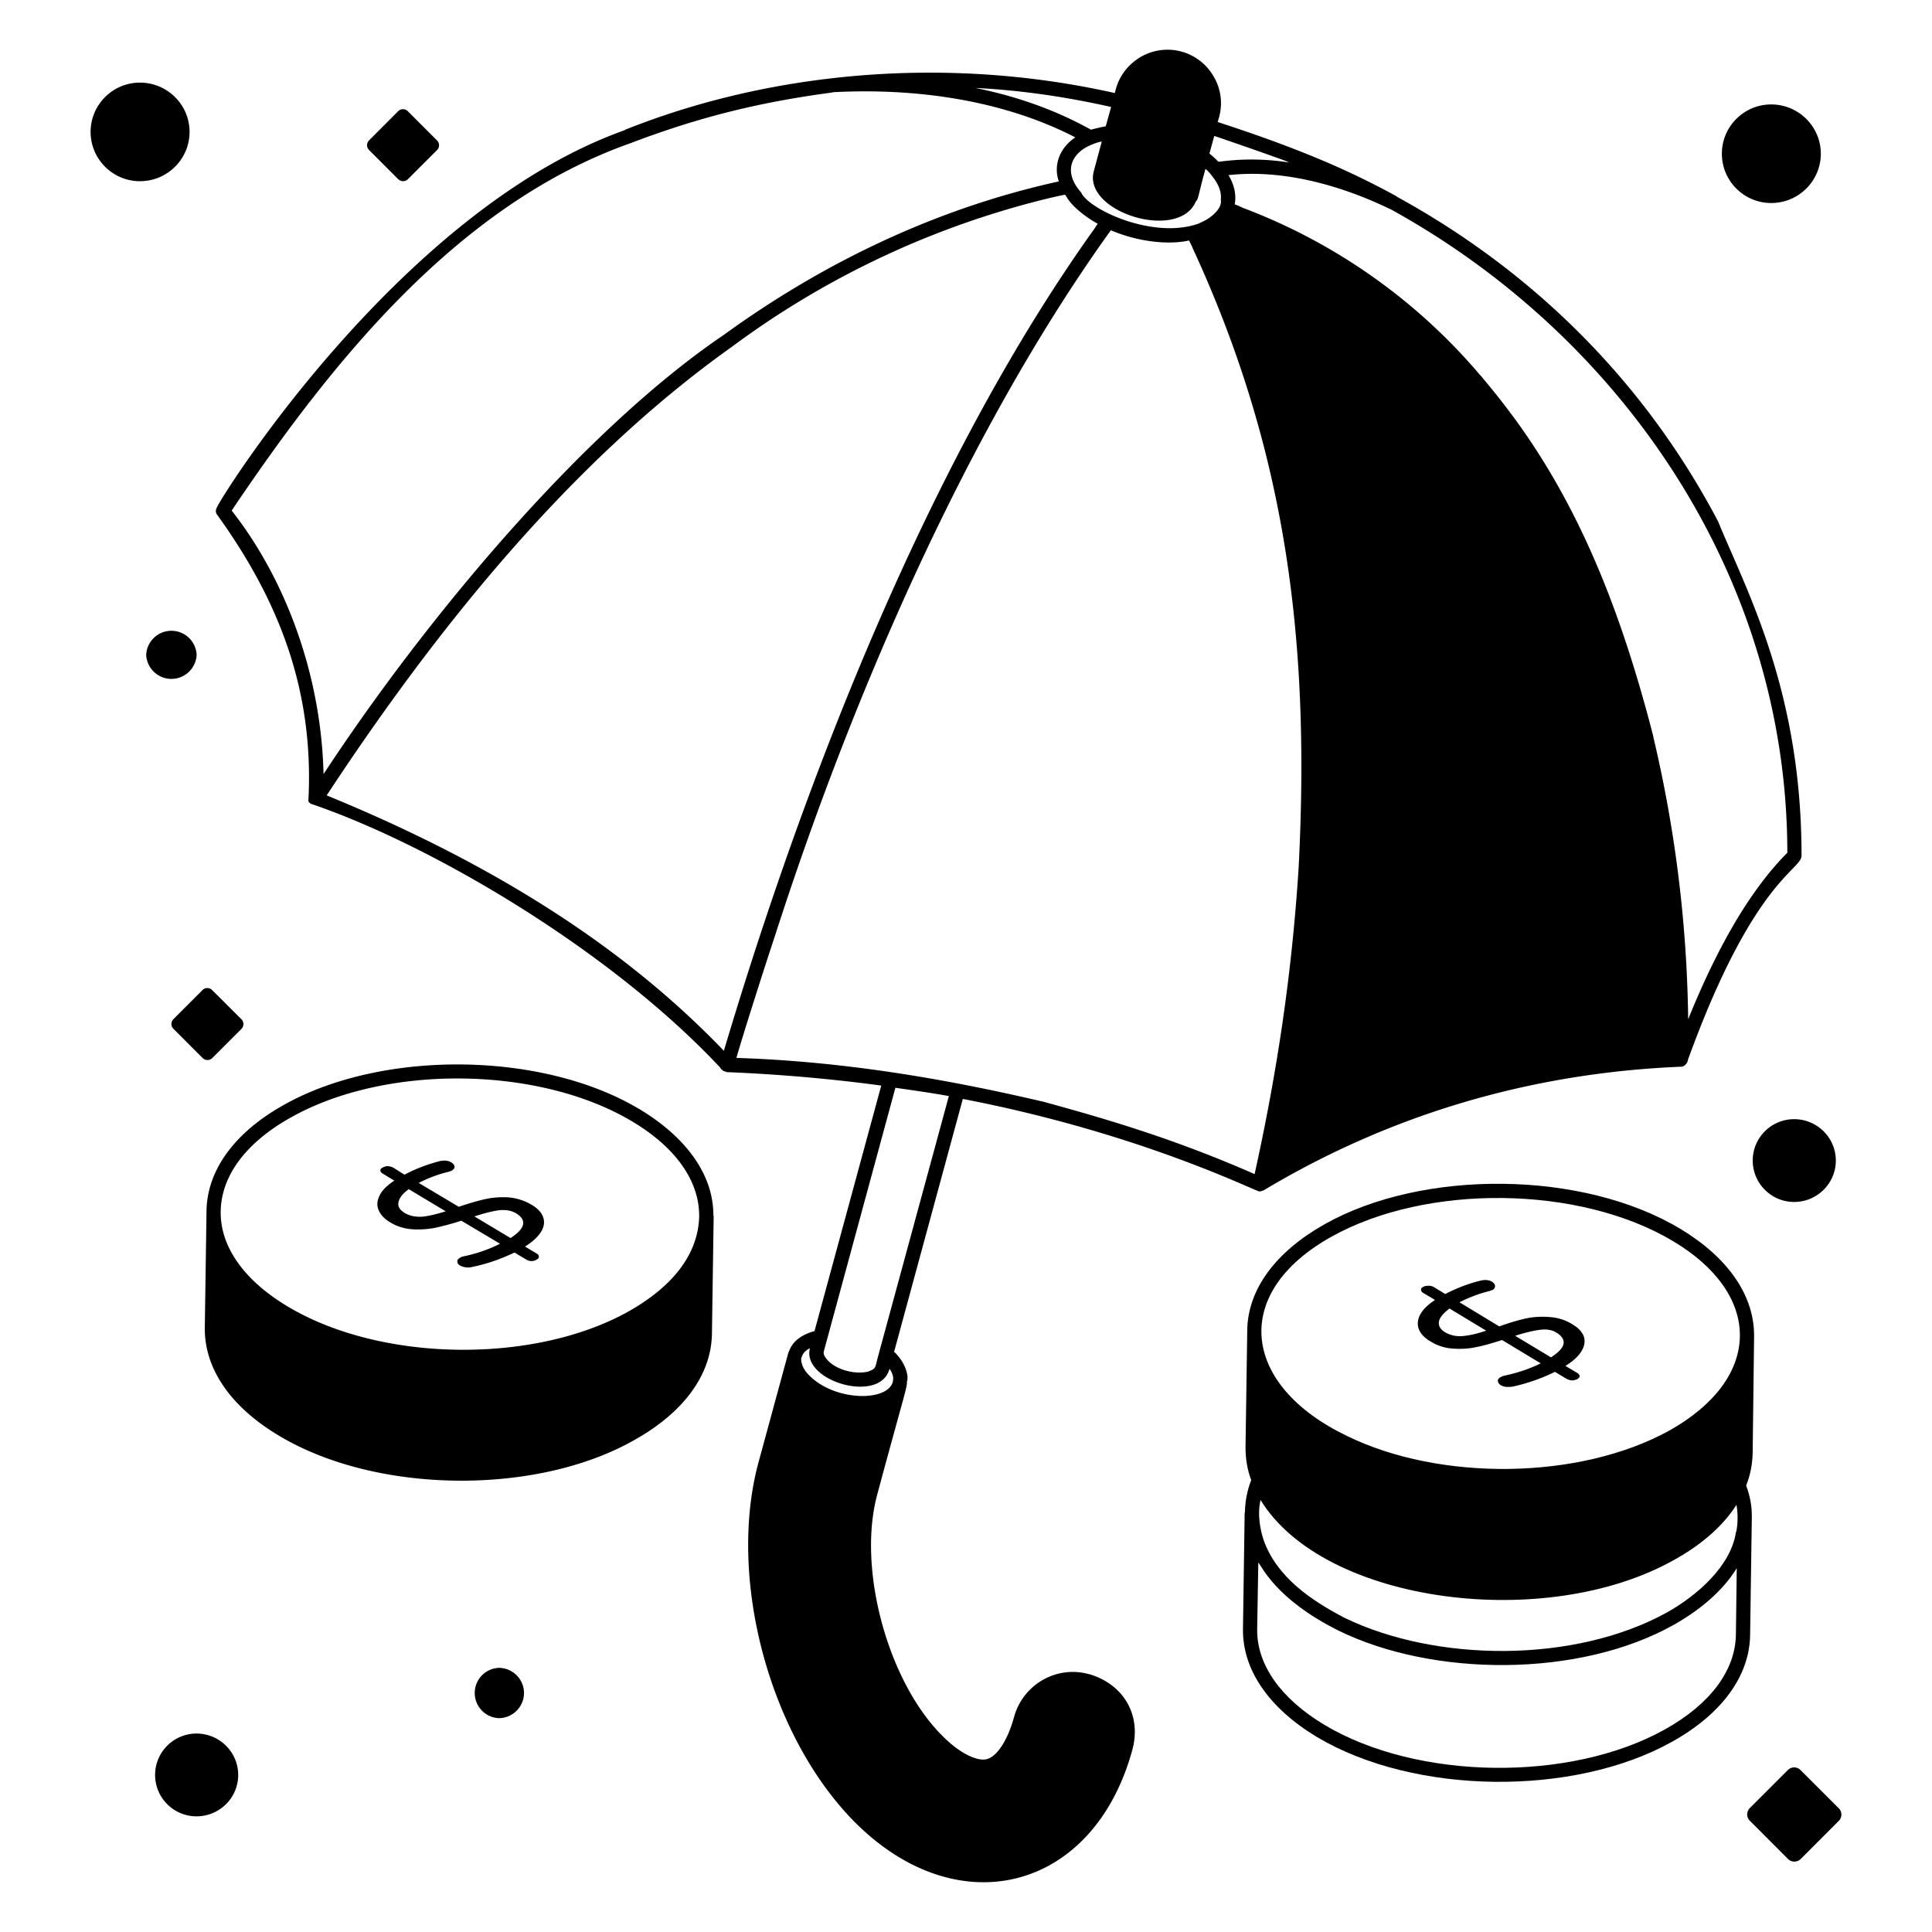
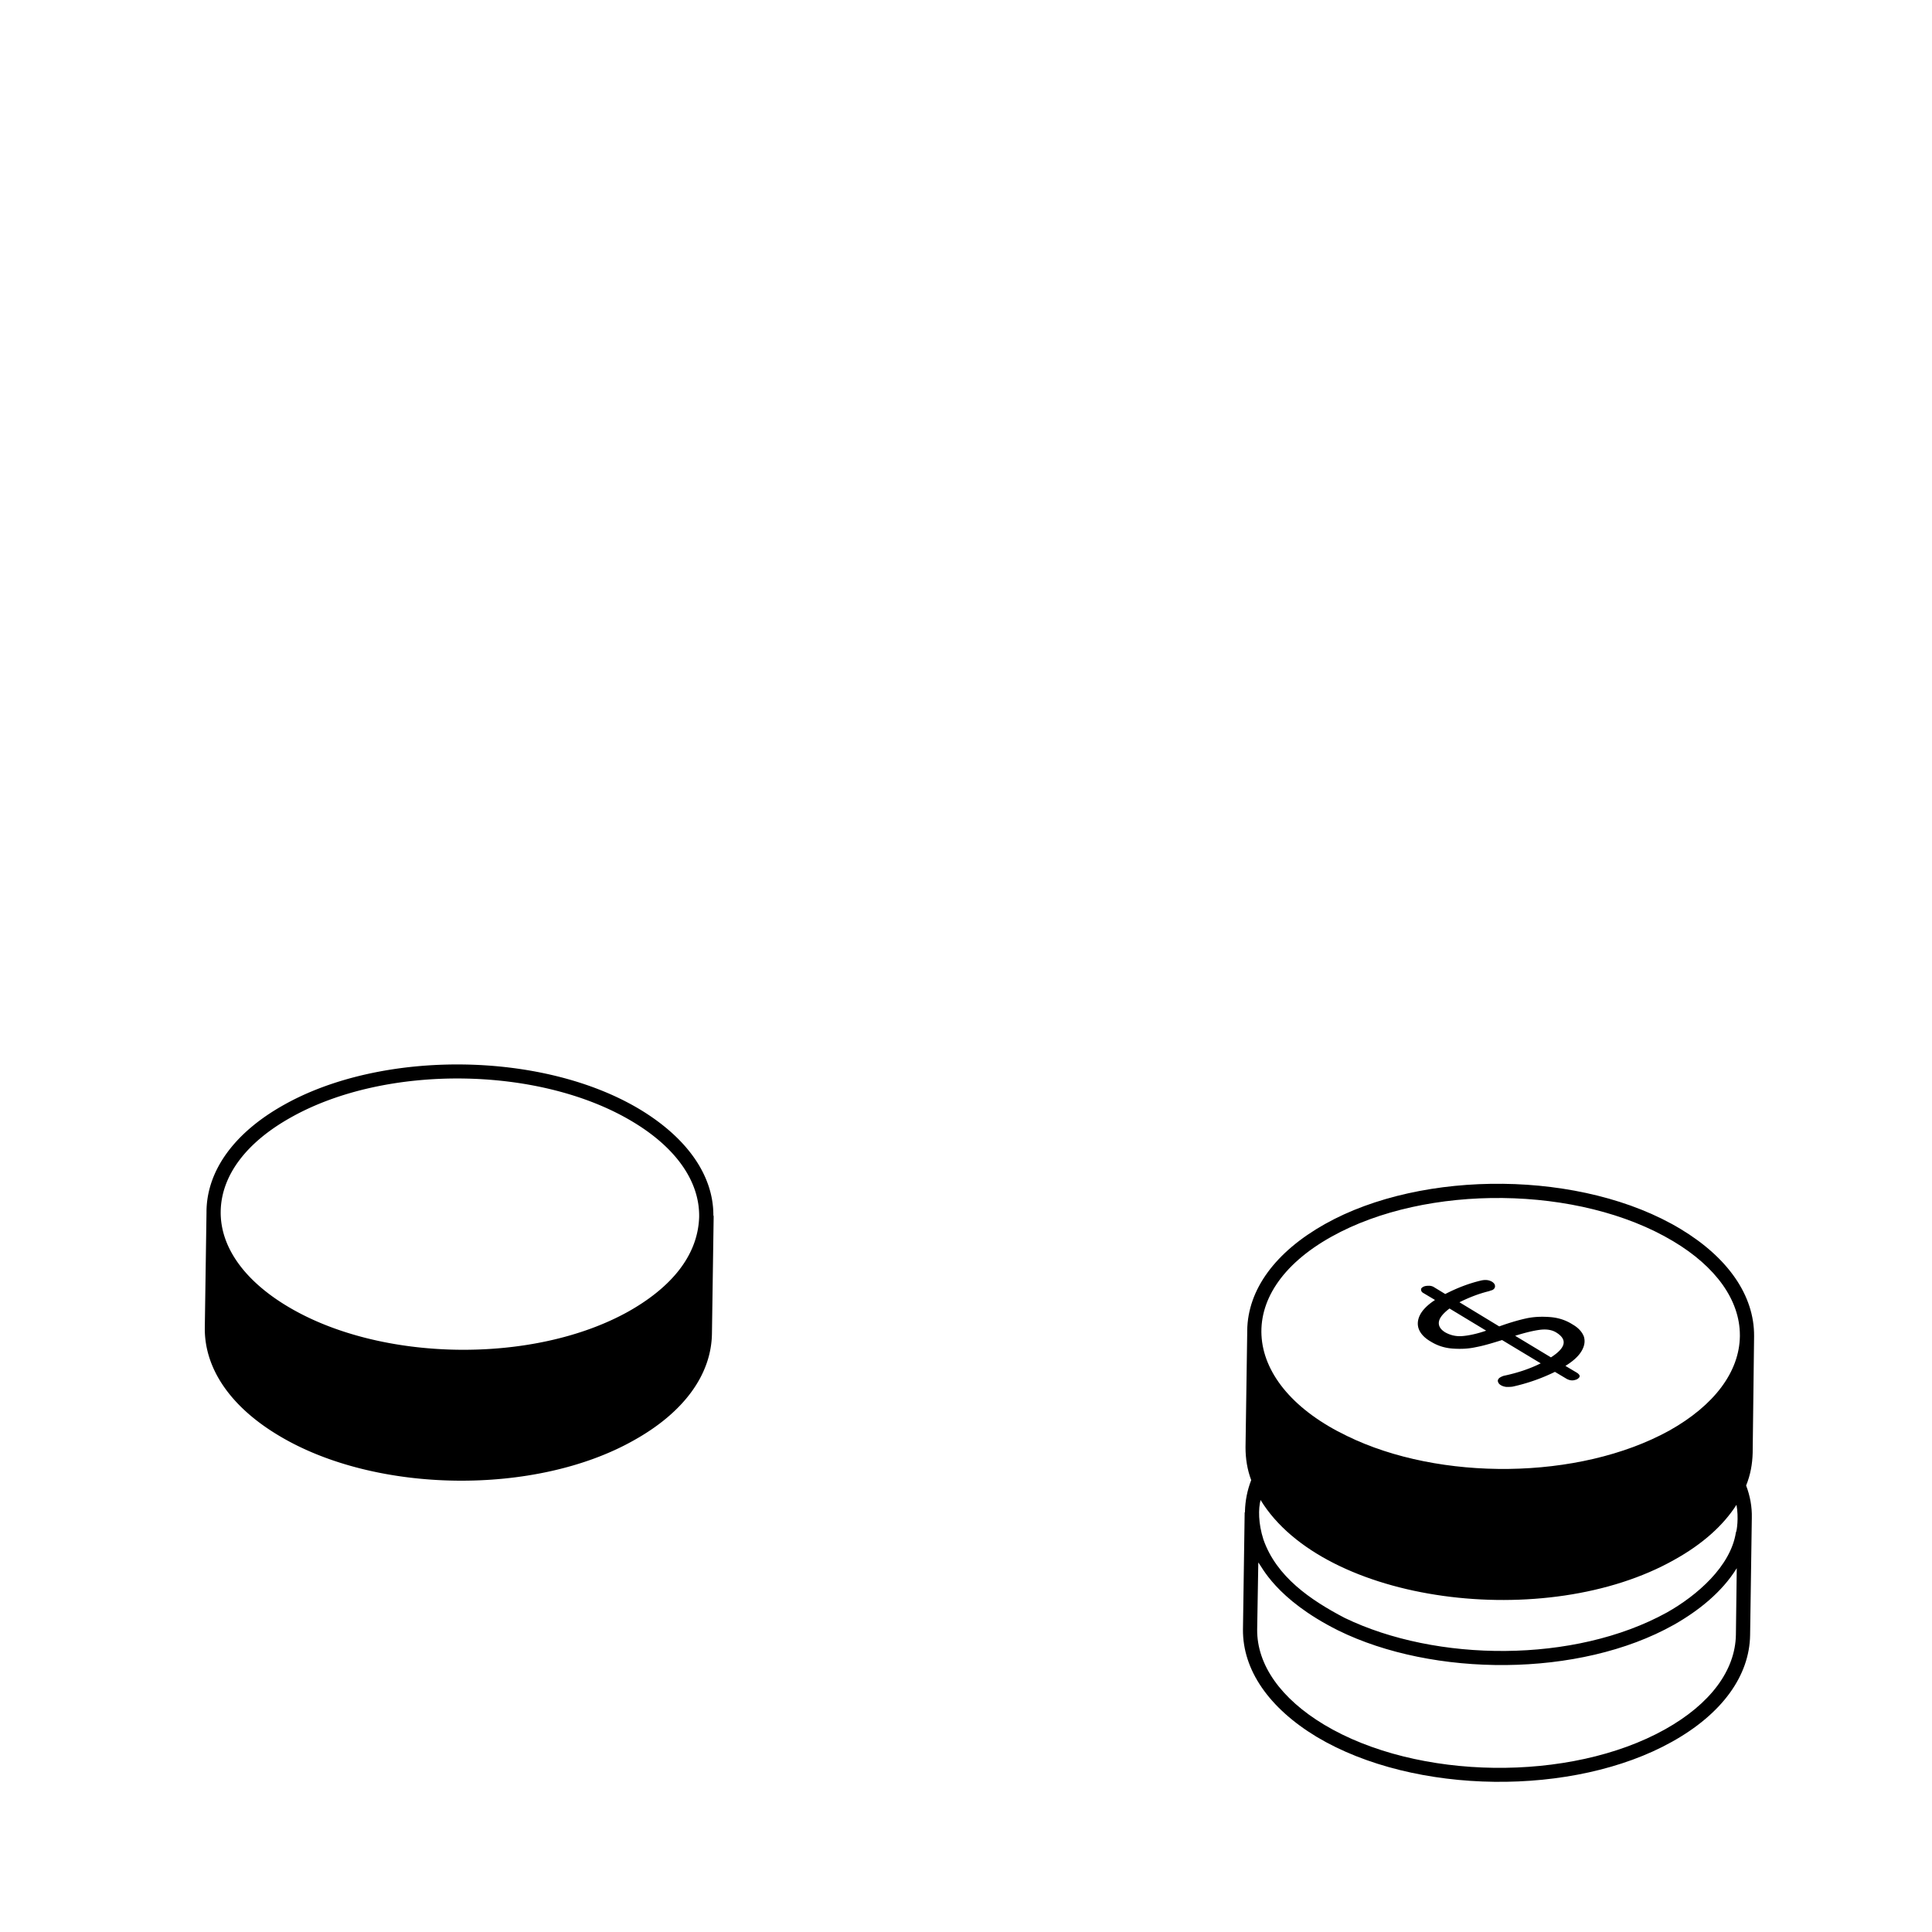
<svg xmlns="http://www.w3.org/2000/svg" viewBox="0 0 68 68">
-   <path d="M38.338 58.925h-.01c-1.15-.32-2.33.37-2.64 1.52-.22.8-.59 1.37-.95 1.47-.3.08-.9-.14-1.58-.83-1.92-1.92-2.99-5.89-2.28-8.49.833-3.102 1.075-3.837 1.04-3.94 0-.01.01-.02 0-.03.068-.1.014-.586-.41-1.01-.01-.01-.03-.03-.04-.03l2.42-8.906c6.265 1.206 10.304 3.257 10.442 3.257a.258.258 0 0 0 .096-.025c.01-.004.023 0 .032-.006.01-.01.01-.01.02-.01 4.46-2.67 9.39-4.13 14.68-4.35h.01c.13 0 .24-.15.24-.24 2.304-6.347 4-6.676 4-7.19 0-5.796-1.93-9.314-2.928-11.74h-.002v-.01c-2.575-4.9-6.469-8.785-11.31-11.44 0-.01-.01-.01-.02-.02-1.62-.884-3.366-1.661-6.29-2.61l.05-.17c.13-.48.07-.99-.19-1.43a1.872 1.872 0 0 0-2.57-.69c-.44.26-.75.66-.88 1.15l-.03.12c-6.108-1.372-12.29-.686-17.23 1.29-.01.01-.02.01-.03.02-7.962 2.84-14.35 13.14-14.35 13.29a.218.218 0 0 0 .02.25c2.188 3.038 3.392 6.175 3.21 9.98-.01.131 0 .112.071.181 4.18 1.416 10.483 5.094 14.41 9.279.01.01.01.01.01.02l.029.03c.004.006 0 .014.004.02.008.011.025.009.034.018l.002.002c.02.02.04.04.07.05.015.005.03.006.045.01.015.003.024.02.04.02 1.78.071 3.656.231 5.444.474l-2.35 8.646h-.019c-.45.13-.75.36-.87.69-.01.01-.02.02-.01.03-.01.01-.01.02-.02.04l-.01.01v.02l-1.04 3.82c-1.11 4.09.39 9.66 3.4 12.68 3.65 3.65 8.413 2.397 9.76-2.57.32-1.2-.3-2.29-1.52-2.65zm-12.42-21.69c.2-.68.41-1.35.62-2.01.24-.76.48-1.51.73-2.26 2.643-8.222 6.695-17.72 11.83-24.86 1.05.443 2.109.506 2.75.36.05.09.1.19.14.29 3.26 7.077 4.134 13.711 3.72 21.78-.24 3.77-.762 7.217-1.55 10.79-2.723-1.197-5.055-1.9-7.48-2.56 0 0 0 .01-.01 0-3.463-.81-7.036-1.411-10.75-1.53zm12.17-31.96c.213-.16.59-.29.69-.29l-.28 1.04c-.39 1.436 2.981 2.486 3.59 1.07.1-.1.071-.178.34-1.15.09.06.207.215.27.3.21.27.3.54.27.78.067.328-.388.688-.74.82v.01c-1.617.606-3.94-.496-4.18-1.09-.01-.01-.02-.01-.02-.02-.432-.494-.48-1.065.06-1.47zm24.82 24.74c-1.529 1.53-2.682 3.861-3.49 5.86a45.45 45.45 0 0 0-1.23-9.95c.01-.01 0-.02 0-.02-1.097-4.252-2.597-8.27-5.3-11.73-.23-.3-.47-.59-.71-.88a.631.631 0 0 0-.08-.09 20.38 20.38 0 0 0-8.38-5.9 1.43 1.43 0 0 0-.26-.11c.06-.33-.01-.69-.22-1.03 1.899-.216 3.954.353 5.68 1.19h.01c8.108 4.457 13.98 12.905 13.98 22.66zm-17.52-24.3c-.04-.01-.07-.01-.11-.01a8.443 8.443 0 0 0-2.39-.01c-.1-.096-.14-.146-.32-.29l.17-.62c.18.057 2.031.696 2.65.93zm-6.28-1.95-.19.68a6.011 6.011 0 0 0-.52.12c-1.04-.58-2.38-1.13-4.07-1.47 1.59.08 3.18.31 4.78.67zm-30.95 14.21v-.01c3.566-5.3 7.994-10.788 14.02-12.92 2.555-.975 4.701-1.468 7.12-1.79.01-.01.02-.01.03-.01 2.888-.152 5.96.269 8.52 1.59-.595.399-.767 1.029-.58 1.55-4.333.951-8.308 2.873-11.79 5.4-4.988 3.38-10.52 10.022-14.09 15.46-.088-3.606-1.403-6.944-3.23-9.27zm3.34 10.02c3.827-5.819 8.576-11.745 14.25-15.78a30.931 30.931 0 0 1 11.3-5.27c.15-.03.29-.07.44-.09.01.02.02.03.04.05.176.35.722.764 1.11.97-.04.05-.07.1-.1.15-5.827 8.126-10.214 19.403-13.06 28.96-3.47-3.62-8.05-6.56-13.98-8.99zm20.017 10.291c.63.092 1.264.179 1.882.292l-2.499 9.187c-.102.39-.059.4-.34.51-.45.11-1.08-.05-1.4-.37-.2-.21-.17-.29-.16-.35l2.517-9.269zm-3.007 9.169c-.305 1.158 2.477 1.977 2.8.72.087.13.157.283.12.43v.003h-.003v.03c-.204.71-2.037.677-2.927-.213-.309-.288-.335-.618-.27-.68.034-.136.18-.25.28-.29z" />
  <path d="M61.658 53.425c.01-.39-.06-.77-.2-1.14.15-.37.22-.75.23-1.15l.05-4.09v-.02c.01-1.42-.91-2.76-2.59-3.77-3.435-2.069-9.065-2.112-12.52-.17-1.74.98-2.71 2.3-2.73 3.74v.05l-.06 4.07c0 .39.06.78.2 1.15-.14.36-.21.73-.22 1.1v.03l-.01.01-.06 4.12c-.01 1.42.91 2.76 2.6 3.78 3.442 2.053 9.05 2.1 12.5.17 1.76-.98 2.73-2.32 2.75-3.76l.06-4.12zm-14.79-9.9c3.334-1.861 8.714-1.816 12.02.16 1.51.9 2.35 2.08 2.35 3.31v.04c-.02 1.25-.9 2.43-2.49 3.32-3.184 1.751-8.085 1.775-11.33.19-3.712-1.777-4.13-5.026-.55-7.02zm12.07 11.37c.99-.55 1.72-1.21 2.18-1.93.085.449.01.941-.02.97-.185 1.2-1.375 2.226-2.43 2.82-3.258 1.796-8.116 1.749-11.34.19-1.206-.63-2.404-1.451-2.86-2.76-.184-.571-.18-1.088-.1-1.39 2.227 3.646 10.054 4.654 14.57 2.1zm2.16 2.64c-.02 1.26-.9 2.44-2.49 3.33-3.34 1.87-8.73 1.8-12-.16-1.53-.92-2.37-2.11-2.36-3.35l.04-2.36c.114.114.602 1.286 2.81 2.39 3.337 1.644 8.488 1.673 11.82-.2.864-.49 1.691-1.148 2.21-1.99l-.03 2.34z" />
  <path d="M50.368 47.225c.23.14.48.22.76.24.28.02.55.01.82-.05.27-.05.57-.14.92-.25l1.36.82c-.38.19-.8.33-1.26.43-.06.01-.1.03-.14.05-.08.04-.11.09-.11.14.01.06.04.11.11.15.05.03.11.05.19.06.08 0 .15 0 .22-.01a6.57 6.57 0 0 0 1.49-.52l.42.25c.06.03.12.05.19.05.06 0 .12-.02.17-.04.06-.04.09-.07.09-.11s-.03-.07-.08-.11l-.42-.25c.26-.16.45-.33.56-.51.11-.18.14-.35.09-.52-.06-.16-.19-.31-.4-.43-.25-.16-.52-.24-.81-.26-.28-.02-.56-.01-.83.05-.27.06-.58.15-.94.28l-1.4-.85c.32-.16.67-.3 1.04-.39.05-.02.09-.03.12-.04.07-.04.1-.09.09-.15 0-.05-.04-.1-.1-.14-.12-.07-.25-.08-.41-.04-.42.1-.83.26-1.24.47l-.41-.25a.343.343 0 0 0-.18-.04c-.07 0-.14.01-.19.04-.05.03-.08.06-.07.1 0 .04.02.08.07.11l.42.25c-.26.17-.44.35-.53.53-.09.18-.1.36-.03.52.07.16.21.3.42.42zm3.83-.42c.23-.03.42 0 .57.09.41.25.35.54-.18.88l-1.26-.76c.35-.11.64-.18.87-.21zm-3.18-.75 1.29.78c-.32.11-.6.17-.83.19-.23.02-.43-.03-.61-.13-.18-.11-.25-.24-.22-.39.03-.14.16-.29.37-.45zm-25.91-3.29c0-1.4-.93-2.72-2.59-3.72-3.428-2.057-9.067-2.1-12.52-.16-1.74.97-2.71 2.3-2.73 3.74v.05l-.06 4.07c-.01 1.43.91 2.77 2.6 3.78 3.42 2.06 9.05 2.121 12.5.17 1.76-.98 2.73-2.31 2.75-3.76l.06-4.09v-.02c0-.02 0-.03-.01-.05v-.01zm-14.86-3.44c3.35-1.88 8.74-1.81 12.01.15 1.54.92 2.37 2.11 2.35 3.36-.05 1.5-1.178 2.585-2.48 3.32-3.34 1.87-8.73 1.79-12-.17-1.54-.92-2.38-2.11-2.36-3.35.02-1.26.9-2.43 2.48-3.31z" />
-   <path d="M13.738 43.025c.23.14.49.22.76.24.28.02.55 0 .82-.05.27-.06.58-.14.92-.25l1.36.81c-.37.19-.79.34-1.26.44-.05.01-.1.02-.14.05-.07.04-.11.08-.1.14 0 .06.03.1.1.14.05.03.12.05.19.06.08.01.15.01.22-.01.54-.11 1.04-.29 1.5-.51l.42.25a.344.344 0 0 0 .36 0c.05-.03.08-.06.08-.1 0-.04-.02-.08-.07-.11l-.42-.25c.26-.16.44-.33.56-.51.11-.18.14-.35.08-.52-.05-.16-.19-.31-.39-.43-.26-.16-.53-.24-.81-.27-.29-.02-.57 0-.84.06s-.58.15-.93.27l-1.41-.84c.33-.17.67-.3 1.04-.39.06-.02.1-.03.12-.04.07-.05.11-.09.1-.15-.01-.05-.04-.1-.11-.14-.11-.07-.25-.08-.4-.05-.42.11-.84.26-1.25.48l-.4-.25a.532.532 0 0 0-.19-.05c-.07 0-.13.02-.18.05-.06.03-.08.06-.08.1 0 .04.03.08.08.11l.41.25c-.26.17-.44.35-.52.53-.09.18-.1.35-.03.51.07.17.21.31.41.43zm3.84-.43c.22-.02.41.01.57.1.41.24.35.54-.18.88l-1.27-.76c.36-.12.65-.19.88-.22zm-3.19-.74 1.3.78c-.33.1-.61.17-.84.19-.23.01-.43-.03-.6-.13-.18-.11-.26-.24-.22-.39.03-.15.15-.3.36-.45zM6.672 4.643c0-.957-.783-1.735-1.747-1.735-.957 0-1.736.778-1.736 1.735 0 .957.78 1.735 1.736 1.735.964 0 1.747-.778 1.747-1.735zM62.34 7.146c.964 0 1.747-.779 1.747-1.735 0-.957-.783-1.735-1.747-1.735-.957 0-1.736.778-1.736 1.735 0 .956.78 1.735 1.736 1.735zm2.379 56.5-1.347-1.347a.315.315 0 0 0-.445 0l-1.34 1.34a.314.314 0 0 0 0 .444l1.346 1.348a.317.317 0 0 0 .445 0l1.34-1.341a.314.314 0 0 0 0-.445zM6.104 36.21l1.028 1.03c.046.044.106.07.17.07s.125-.025.17-.07l1.025-1.025a.24.24 0 0 0 0-.34l-1.03-1.028a.238.238 0 0 0-.34 0l-1.023 1.024a.24.24 0 0 0 0 .34zm7.914-29.903c.046.045.106.07.17.07a.236.236 0 0 0 .17-.07l1.025-1.025a.24.24 0 0 0 0-.339l-1.03-1.029a.24.24 0 0 0-.34 0L12.99 4.94a.24.24 0 0 0 0 .34l1.028 1.029zm47.672 34.54c0 .804.654 1.458 1.457 1.458.81 0 1.468-.654 1.468-1.457 0-.804-.658-1.457-1.468-1.457-.803 0-1.457.653-1.457 1.457zM6.916 61.015c-.803 0-1.457.654-1.457 1.457 0 .804.654 1.457 1.457 1.457.81 0 1.468-.653 1.468-1.457 0-.803-.658-1.457-1.468-1.457zm.005-37.967a.889.889 0 0 0-1.776 0 .889.889 0 0 0 1.776 0zm10.632 35.655a.886.886 0 0 0 0 1.77c.49 0 .89-.398.89-.886s-.4-.884-.89-.884z" />
</svg>